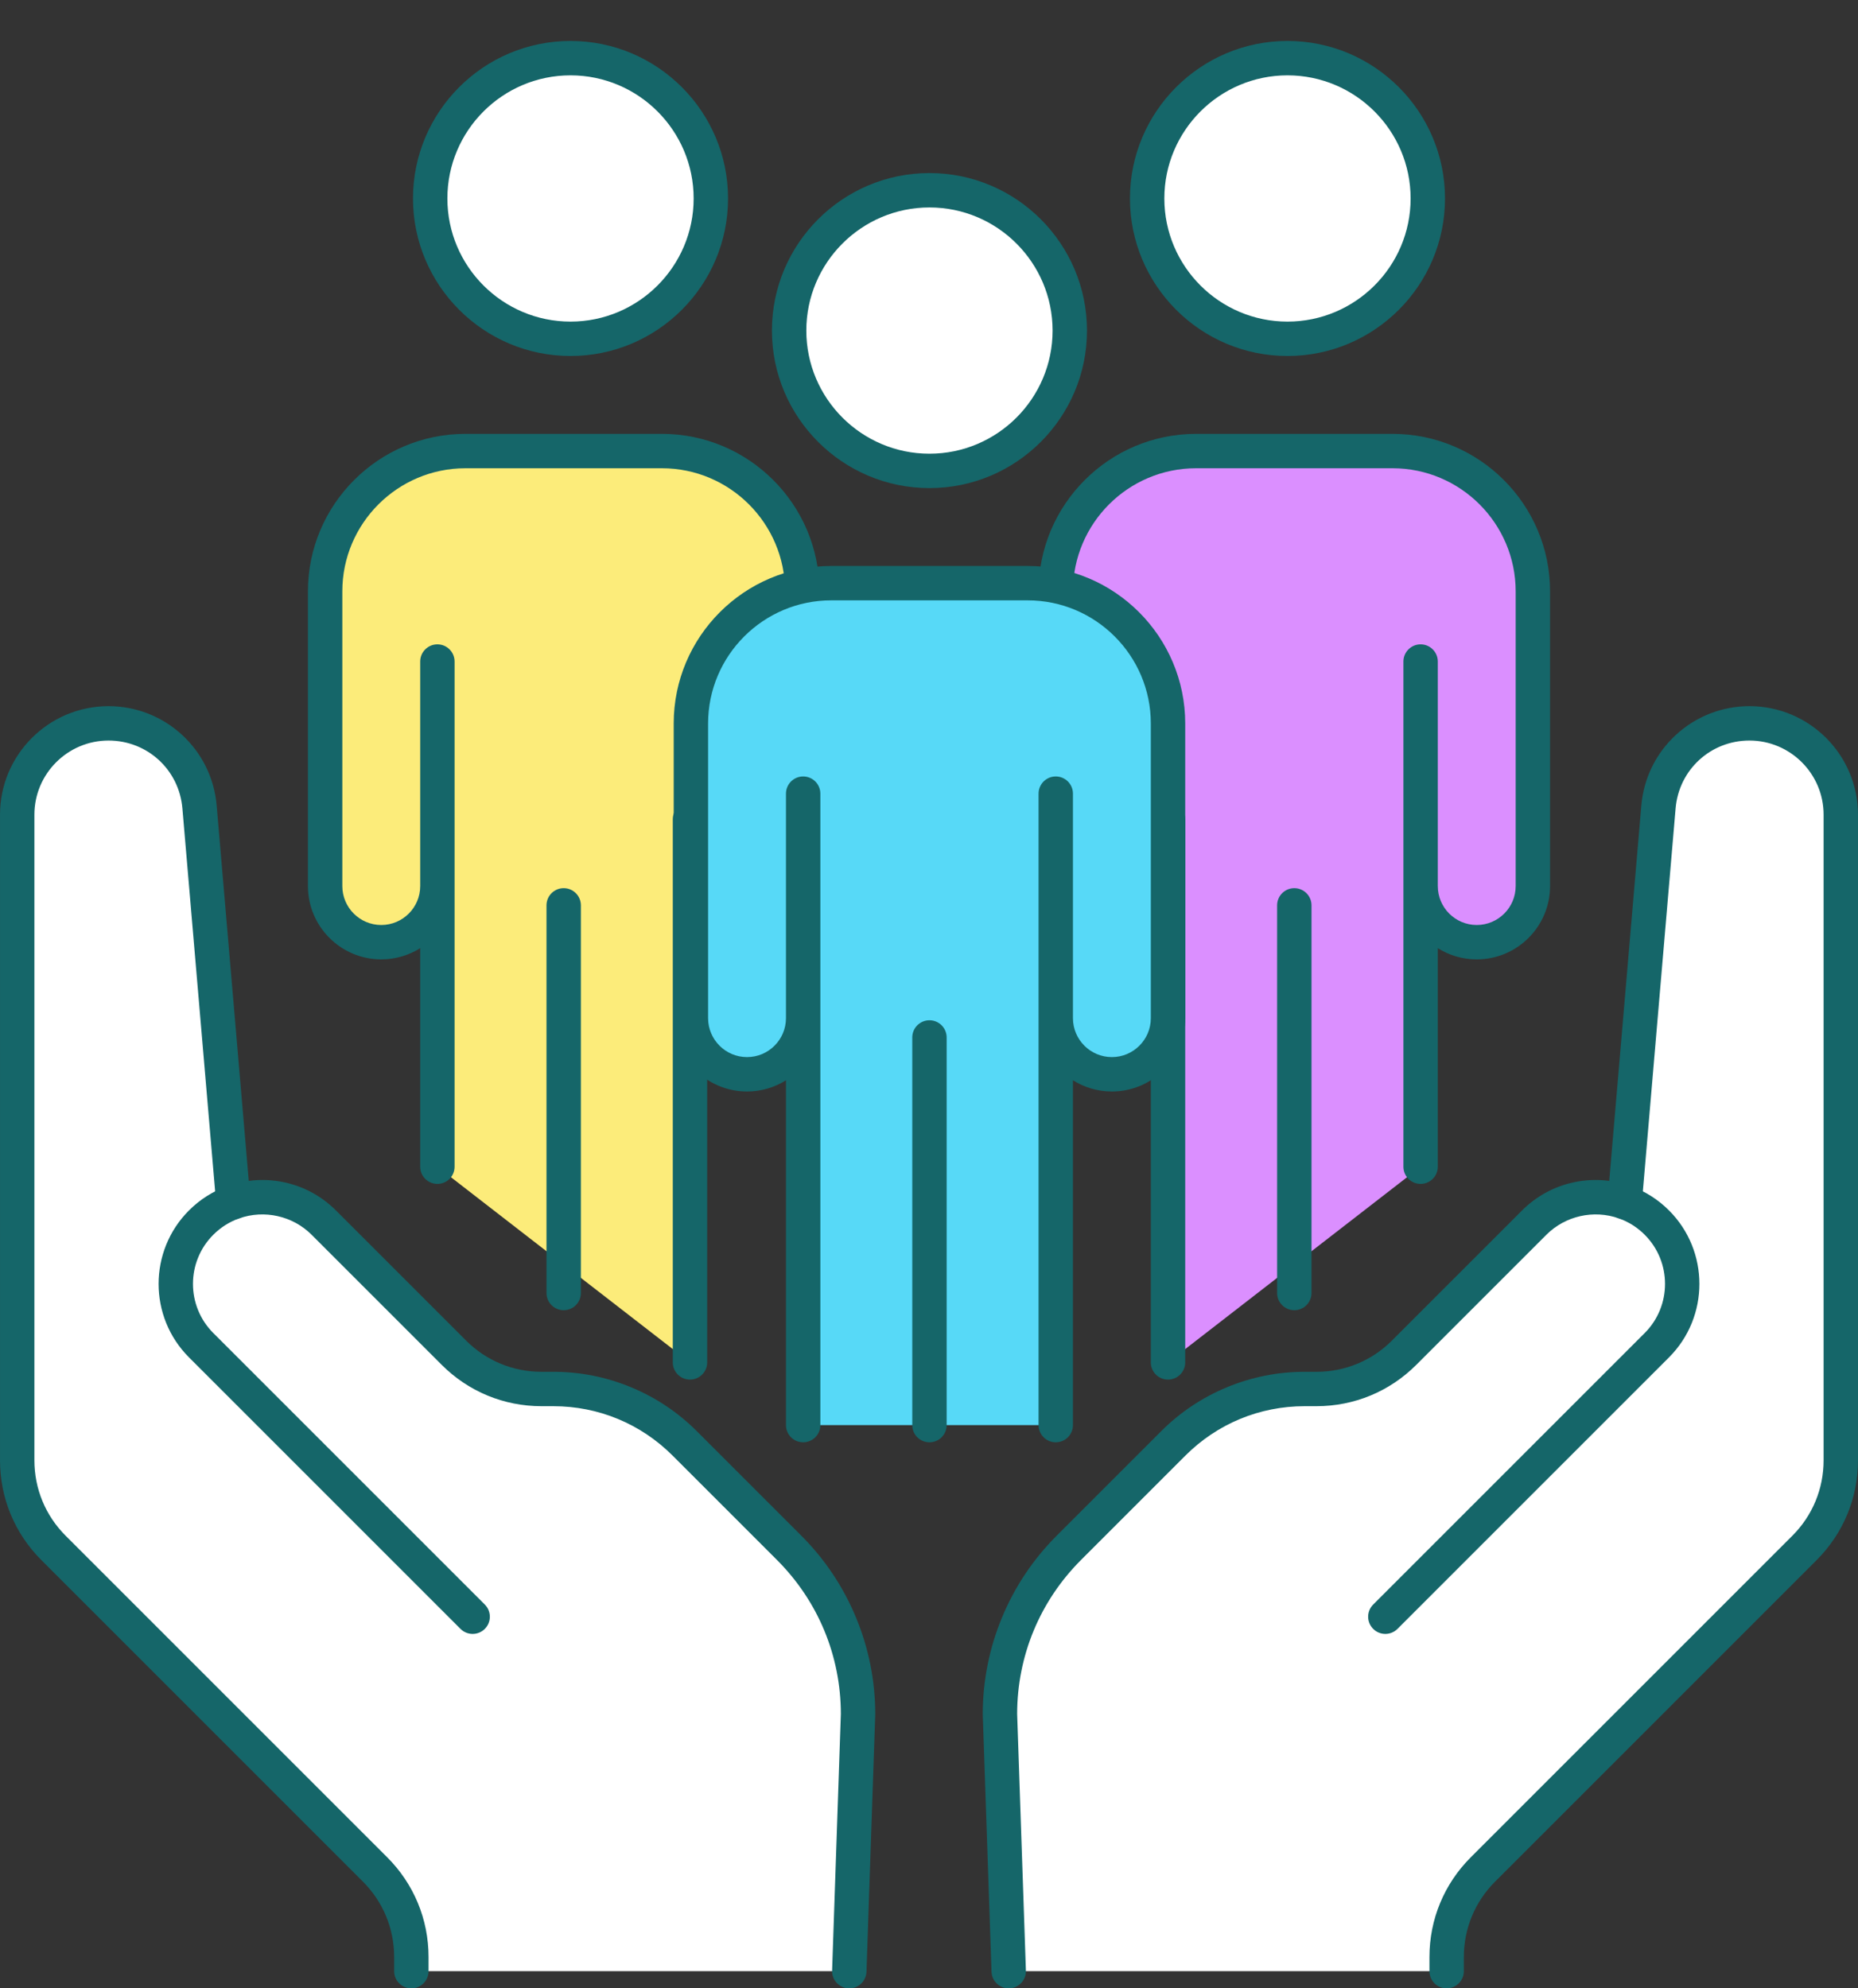
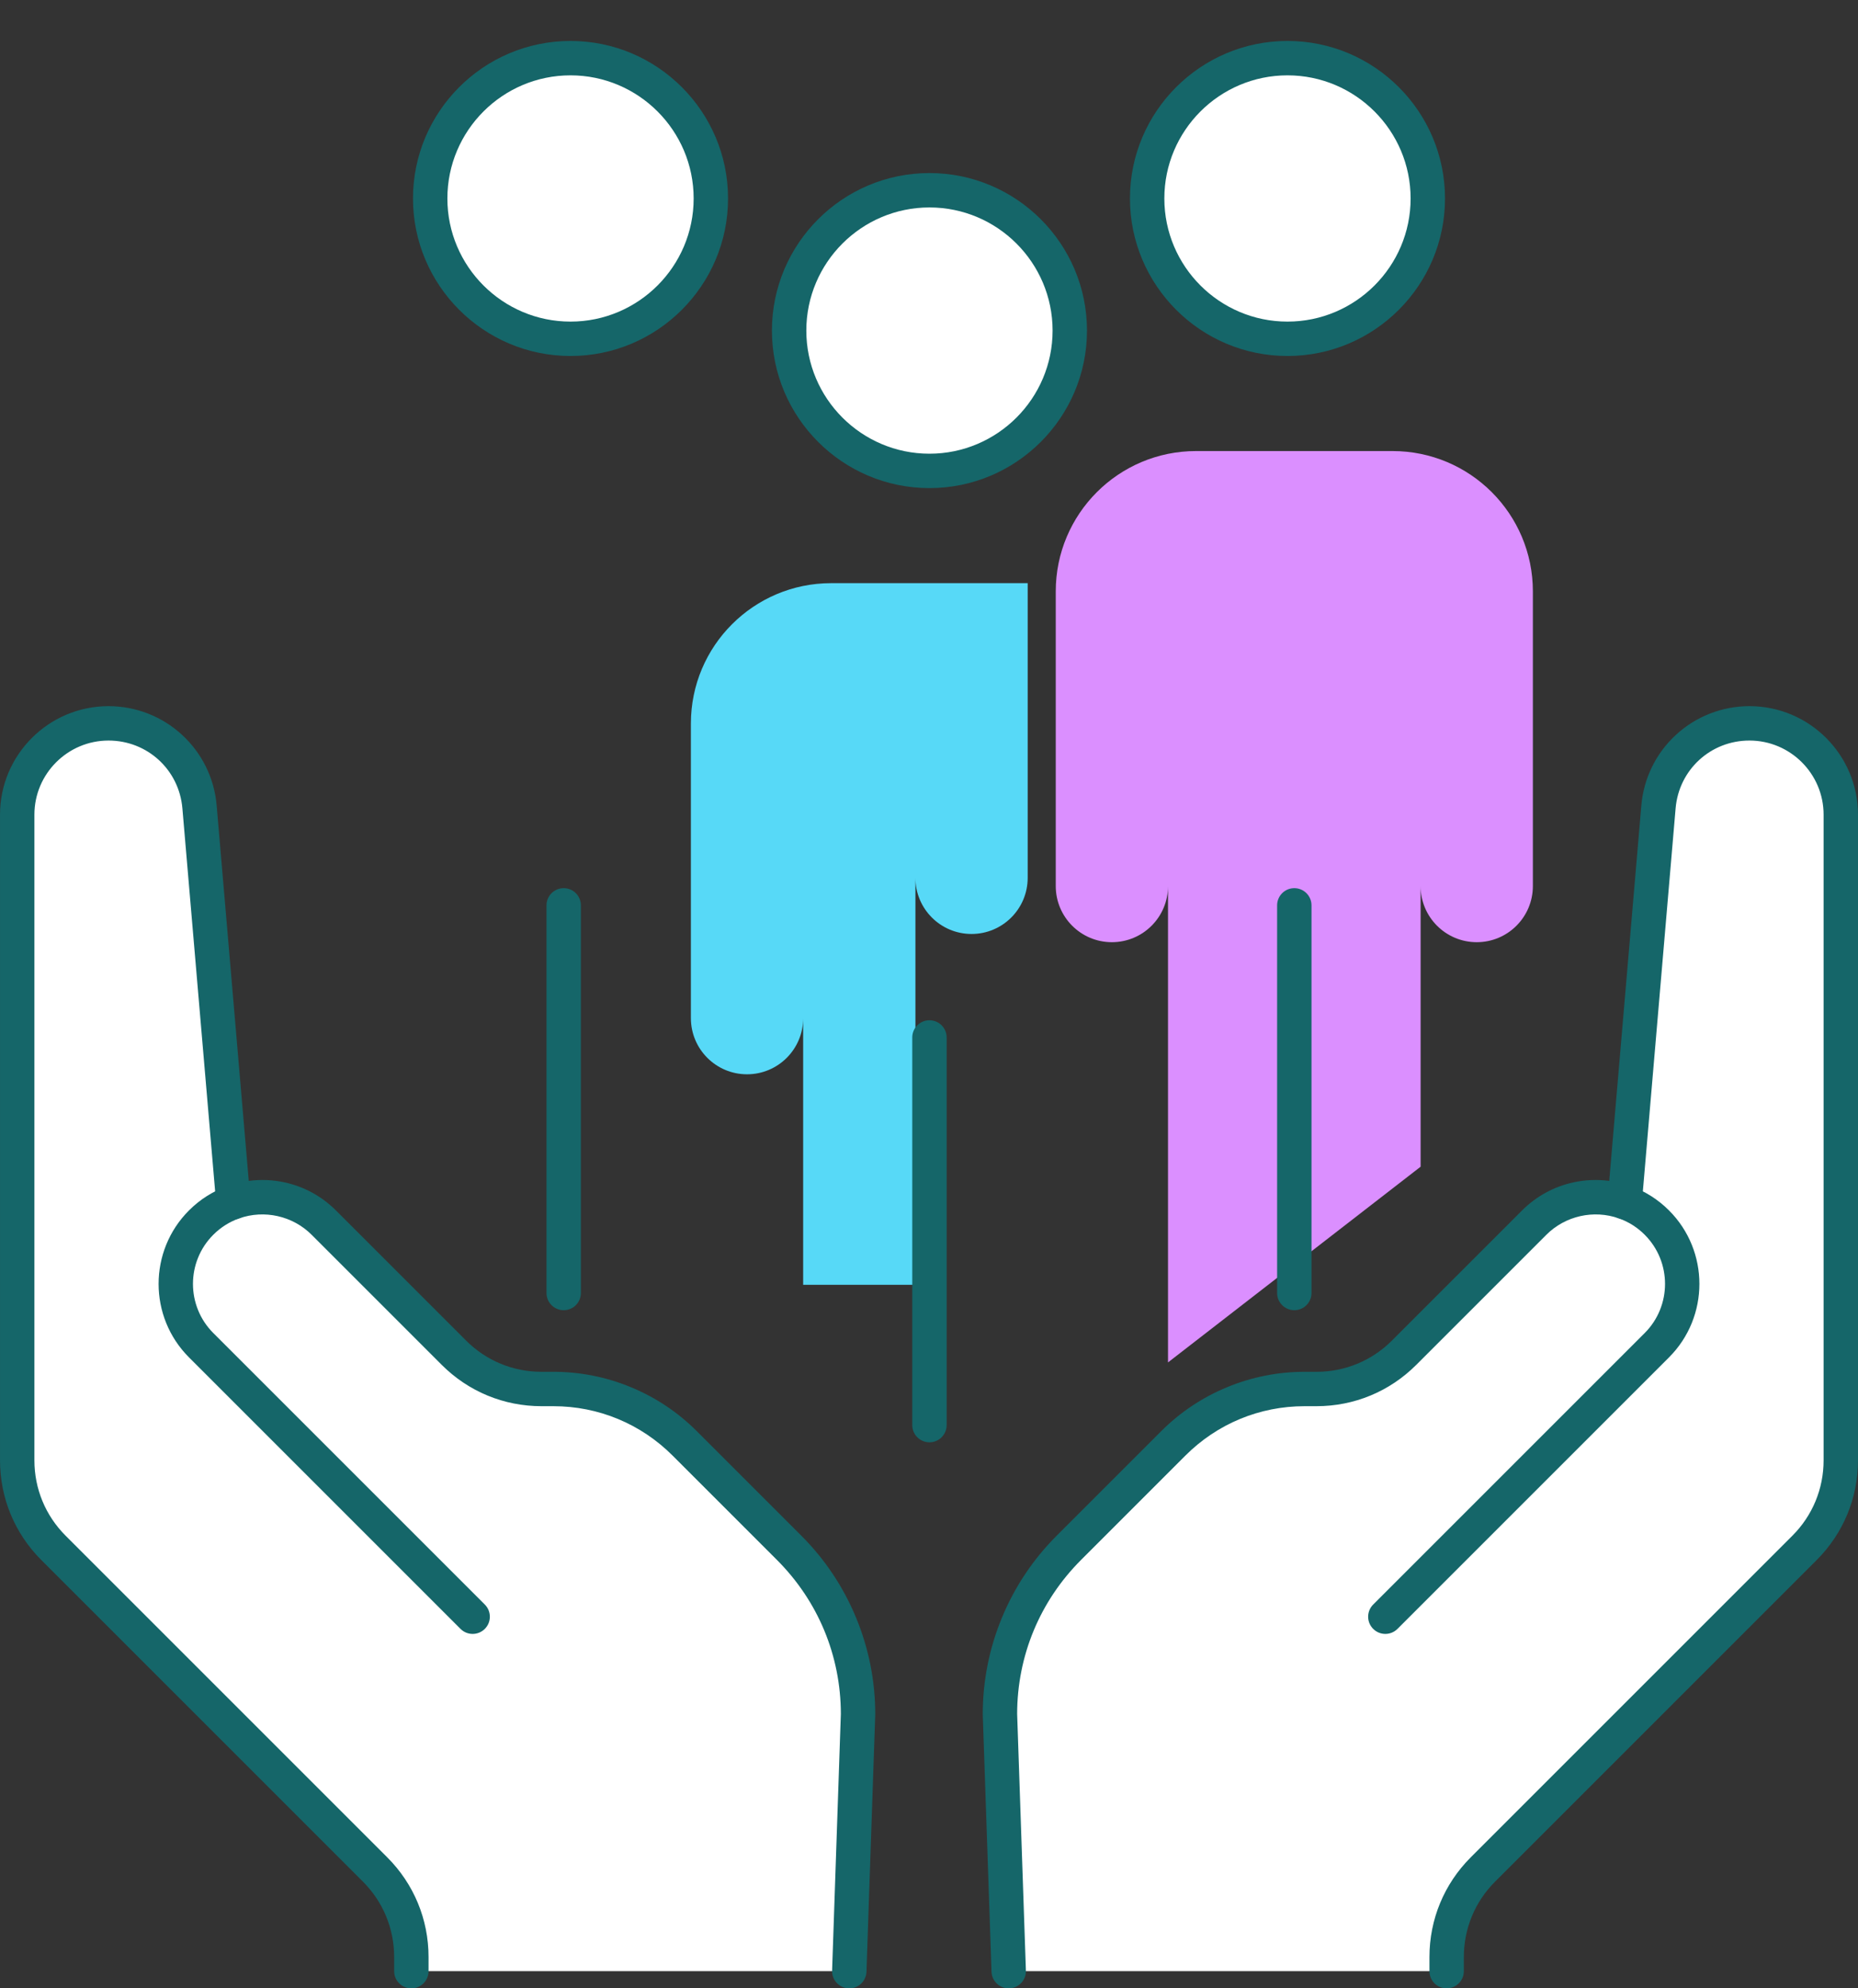
<svg xmlns="http://www.w3.org/2000/svg" fill="#000000" height="3267.3" preserveAspectRatio="xMidYMid meet" version="1" viewBox="473.5 332.7 3053.0 3267.3" width="3053" zoomAndPan="magnify">
  <rect x="473.5" y="332.7" width="3053.0" height="3267.3" fill="#333333" stroke="none" />
  <g>
    <g>
      <g>
        <g>
          <g id="change1_1">
            <path d="M2130.979,3571.746l-14.392-422.248c0-102.563,40.743-200.927,113.267-273.45l171.507-171.507 c57.255-57.255,134.91-89.421,215.881-89.421h19.506c53.981,0,105.751-21.444,143.921-59.614l213.836-213.836 c40.181-40.181,98.391-51.345,148.59-33.491v0l55.551-649.581c6.639-77.638,71.596-137.277,149.518-137.277h0 c82.878,0,150.063,67.186,150.063,150.063v1060.917c0,53.981-21.444,105.751-59.614,143.921l-528.416,528.416 c-38.17,38.17-59.614,89.94-59.614,143.921v23.185H2130.979z" fill="#ffffff" />
          </g>
          <g id="change2_11">
            <path d="M2130.96,3600c-15.16,0-27.7-12.024-28.22-27.291l-14.393-422.248 c-0.01-0.321-0.016-0.641-0.016-0.962c0-54.772,10.628-108.201,31.588-158.802c20.959-50.603,51.226-95.897,89.955-134.628 l171.507-171.507c31.13-31.131,67.539-55.458,108.214-72.305c40.675-16.847,83.622-25.39,127.647-25.39h19.505 c46.82,0,90.836-18.233,123.942-51.339l213.836-213.837c23.271-23.27,52.51-39.227,84.554-46.147 c19.383-4.184,39.218-4.963,58.653-2.389l52.761-616.963c3.816-44.619,24.084-85.872,57.071-116.159 c32.987-30.286,75.817-46.966,120.599-46.966c98.325,0,178.318,79.993,178.318,178.318v1060.917 c0,61.913-24.11,120.12-67.89,163.901l-528.415,528.416c-33.107,33.107-51.34,77.123-51.34,123.942v23.184 c0,15.604-12.65,28.254-28.255,28.254c-15.604,0-28.254-12.65-28.254-28.254v-23.184c0-61.913,24.11-120.121,67.89-163.9 l528.415-528.415c33.107-33.108,51.34-77.124,51.34-123.943V1671.386c0-67.166-54.643-121.809-121.809-121.809 c-63.758,0-115.935,47.905-121.366,111.431l-55.551,649.58c-0.746,8.726-5.496,16.612-12.859,21.351 c-7.366,4.741-16.51,5.797-24.761,2.863c-41.358-14.711-88.125-4.172-119.143,26.849l-213.836,213.836 c-43.778,43.78-101.986,67.89-163.9,67.89h-19.505c-74.004,0-143.575,28.818-195.902,81.145l-171.507,171.507 c-67.594,67.593-104.869,157.426-104.992,252.999l14.377,421.758c0.531,15.595-11.681,28.668-27.277,29.199 C2131.614,3599.994,2131.286,3600,2130.96,3600z" fill="#156669" />
          </g>
        </g>
        <g id="change2_2">
          <path d="M2749.838,3017.57c-7.23,0-14.462-2.758-19.979-8.275c-11.034-11.034-11.034-28.925,0-39.959 l446.155-446.154c44.535-44.534,44.535-116.998,0-161.531c-12.124-12.125-26.385-21.158-42.387-26.849 c-14.703-5.229-22.381-21.386-17.153-36.089c5.229-14.704,21.388-22.383,36.089-17.153 c23.971,8.526,45.305,22.029,63.409,40.132c66.567,66.568,66.567,174.881,0,241.449l-446.154,446.155 C2764.301,3014.812,2757.069,3017.57,2749.838,3017.57z" fill="#156669" />
        </g>
      </g>
      <g>
        <g>
          <g id="change1_4">
            <path d="M1869.021,3571.746l14.392-422.248c0-102.563-40.743-200.927-113.267-273.45l-171.507-171.507 c-57.255-57.255-134.91-89.421-215.881-89.421h-19.506c-53.981,0-105.751-21.444-143.921-59.614l-213.836-213.836 c-40.181-40.181-98.391-51.345-148.591-33.491l0,0l-55.551-649.581c-6.64-77.638-71.596-137.277-149.518-137.277h0 c-82.878,0-150.064,67.186-150.064,150.063v1060.917c0,53.981,21.444,105.751,59.614,143.921l528.416,528.416 c38.17,38.17,59.614,89.94,59.614,143.921v23.185H1869.021z" fill="#ffffff" />
          </g>
          <g id="change2_7">
            <path d="M1869.039,3600c-0.326,0-0.652-0.005-0.98-0.017c-15.595-0.531-27.807-13.604-27.276-29.199 l14.375-421.758c-0.123-95.573-37.398-185.405-104.992-252.999l-171.506-171.507c-52.327-52.327-121.9-81.145-195.902-81.145 h-19.506c-61.912,0-120.12-24.11-163.9-67.89L985.516,2361.65c-31.02-31.02-77.787-41.557-119.143-26.849 c-8.253,2.933-17.396,1.876-24.76-2.863c-7.364-4.739-12.114-12.625-12.86-21.351l-55.551-649.58 c-5.433-63.526-57.609-111.431-121.366-111.431c-67.166,0-121.809,54.643-121.809,121.809v1060.917 c0,46.819,18.233,90.836,51.339,123.943l528.415,528.415c43.78,43.78,67.889,101.987,67.889,163.9v23.184 c0,15.604-12.65,28.254-28.255,28.254s-28.254-12.65-28.254-28.254v-23.184c0-46.819-18.233-90.836-51.339-123.942 l-528.415-528.416c-43.779-43.78-67.889-101.988-67.889-163.901V1671.386c0-98.325,79.993-178.318,178.318-178.318 c44.781,0,87.611,16.68,120.598,46.966c32.987,30.286,53.255,71.539,57.071,116.158l52.762,616.965 c19.437-2.579,39.268-1.799,58.653,2.387c32.045,6.92,61.284,22.878,84.554,46.147l213.836,213.836 c33.107,33.107,77.124,51.34,123.942,51.34h19.506c44.026,0,86.972,8.543,127.646,25.39 c40.674,16.847,77.083,41.174,108.213,72.305l171.507,171.507c38.73,38.73,68.995,84.025,89.955,134.628 c20.96,50.602,31.588,104.031,31.588,158.802c0,0.321-0.005,0.641-0.016,0.962l-14.392,422.248 C1896.739,3587.975,1884.197,3600,1869.039,3600z" fill="#156669" />
          </g>
        </g>
        <g id="change2_12">
          <path d="M1250.161,3017.57c-7.231,0-14.462-2.758-19.979-8.275L784.028,2563.14 c-66.567-66.568-66.567-174.881-0.001-241.449c18.106-18.104,39.44-31.606,63.41-40.132c14.703-5.231,30.86,2.45,36.089,17.153 c5.229,14.703-2.45,30.86-17.152,36.089c-16.002,5.691-30.263,14.724-42.388,26.849 c-44.535,44.534-44.535,116.998-0.001,161.531l446.154,446.154c11.034,11.034,11.034,28.925,0,39.959 C1264.622,3014.812,1257.392,3017.57,1250.161,3017.57z" fill="#156669" />
        </g>
      </g>
    </g>
    <g>
      <g>
        <g>
          <g id="change1_2">
            <circle cx="1410.954" cy="658.837" fill="#ffffff" r="230.583" transform="rotate(-45.001 1410.954 658.857)" />
          </g>
          <g id="change2_3">
            <path d="M1410.954,917.675c-142.723,0-258.837-116.114-258.837-258.837S1268.231,400,1410.954,400 s258.837,116.114,258.837,258.837S1553.678,917.675,1410.954,917.675z M1410.954,456.509 c-111.565,0-202.328,90.764-202.328,202.329s90.764,202.329,202.328,202.329s202.329-90.764,202.329-202.329 S1522.519,456.509,1410.954,456.509z" fill="#156669" />
          </g>
        </g>
        <g>
          <g id="change3_1">
-             <path d="M1192.21,2249.859v-484.224V1419.76v368.932c0,50.939-41.294,92.233-92.233,92.233h0 c-50.939,0-92.233-41.294-92.233-92.233v-484.224c0-127.347,103.235-230.583,230.583-230.583h322.816 c127.347,0,230.583,103.235,230.583,230.583v484.224c0,50.939-41.294,92.233-92.233,92.233h0 c-50.939,0-92.233-41.294-92.233-92.233v-109.732v892.464L1192.21,2249.859z" fill="#fcec7a" />
-           </g>
+             </g>
          <g id="change2_9">
-             <path d="M1607.259,2599.679c-15.604,0-28.255-12.65-28.255-28.254v-892.464 c0-15.605,12.65-28.254,28.255-28.254c15.605,0,28.254,12.65,28.254,28.254v109.732c0,35.278,28.701,63.979,63.979,63.979 s63.979-28.701,63.979-63.979v-484.224c0-111.564-90.764-202.328-202.328-202.328h-322.816 c-111.565,0-202.329,90.765-202.329,202.328v484.224c0,35.278,28.701,63.979,63.979,63.979s63.979-28.701,63.979-63.979V1419.76 c0-15.605,12.65-28.254,28.255-28.254c15.604,0,28.254,12.65,28.254,28.254v830.098c0,15.604-12.65,28.254-28.254,28.254 c-15.605,0-28.255-12.65-28.255-28.254v-359.104c-18.55,11.669-40.492,18.426-63.979,18.426 c-66.437,0-120.487-54.051-120.487-120.487v-484.224c0-142.723,116.114-258.837,258.837-258.837h322.816 c142.723,0,258.837,116.114,258.837,258.837v484.224c0,66.437-54.051,120.487-120.487,120.487 c-23.487,0-45.429-6.757-63.979-18.426v680.671C1635.514,2587.029,1622.864,2599.679,1607.259,2599.679z" fill="#156669" />
-           </g>
+             </g>
        </g>
        <g id="change2_13">
          <path d="M1399.735,2485.638c-15.605,0-28.255-12.65-28.255-28.254v-636.985 c0-15.605,12.65-28.254,28.255-28.254s28.254,12.65,28.254,28.254v636.985 C1427.989,2472.987,1415.34,2485.638,1399.735,2485.638z" fill="#156669" />
        </g>
      </g>
      <g>
        <g>
          <g id="change1_3">
            <circle cx="2589.045" cy="658.837" fill="#ffffff" r="230.583" transform="rotate(-45.001 2589.05 658.87)" />
          </g>
          <g id="change2_5">
            <path d="M2589.045,917.675c-142.723,0-258.837-116.114-258.837-258.837S2446.323,400,2589.045,400 c142.723,0,258.837,116.114,258.837,258.837S2731.768,917.675,2589.045,917.675z M2589.045,456.509 c-111.565,0-202.329,90.764-202.329,202.329s90.764,202.329,202.329,202.329c111.564,0,202.328-90.764,202.328-202.329 S2700.61,456.509,2589.045,456.509z" fill="#156669" />
          </g>
        </g>
        <g>
          <g id="change4_1">
            <path d="M2807.79,2249.859v-484.224V1419.76v368.932c0,50.939,41.294,92.233,92.233,92.233l0,0 c50.939,0,92.233-41.294,92.233-92.233v-484.224c0-127.347-103.236-230.583-230.583-230.583h-322.816 c-127.347,0-230.583,103.235-230.583,230.583v484.224c0,50.939,41.294,92.233,92.233,92.233h0 c50.939,0,92.233-41.294,92.233-92.233v-109.732v892.464L2807.79,2249.859z" fill="#db8fff" />
          </g>
          <g id="change2_10">
-             <path d="M2392.741,2599.679c-15.604,0-28.255-12.65-28.255-28.254v-680.671 c-18.55,11.669-40.492,18.426-63.979,18.426c-66.438,0-120.489-54.051-120.489-120.487v-484.224 c0-142.723,116.115-258.837,258.837-258.837h322.816c142.723,0,258.837,116.114,258.837,258.837v484.224 c0,66.437-54.051,120.487-120.487,120.487c-23.486,0-45.429-6.757-63.979-18.426v359.104c0,15.604-12.65,28.254-28.254,28.254 c-15.604,0-28.255-12.65-28.255-28.254V1419.76c0-15.605,12.65-28.254,28.255-28.254c15.604,0,28.254,12.65,28.254,28.254 v368.932c0,35.278,28.701,63.979,63.979,63.979s63.979-28.701,63.979-63.979v-484.224c0-111.564-90.764-202.328-202.329-202.328 h-322.816c-111.565,0-202.329,90.765-202.329,202.328v484.224c0,35.278,28.701,63.979,63.979,63.979 c35.279,0,63.98-28.701,63.98-63.979v-109.732c0-15.605,12.65-28.254,28.255-28.254c15.604,0,28.254,12.65,28.254,28.254 v892.464C2420.996,2587.029,2408.345,2599.679,2392.741,2599.679z" fill="#156669" />
-           </g>
+             </g>
        </g>
        <g id="change2_1">
          <path d="M2600.265,2485.638c-15.604,0-28.254-12.65-28.254-28.254v-636.985 c0-15.605,12.65-28.254,28.254-28.254s28.254,12.65,28.254,28.254v636.985 C2628.519,2472.987,2615.869,2485.638,2600.265,2485.638z" fill="#156669" />
        </g>
      </g>
      <g>
        <g>
          <g id="change1_5">
            <circle cx="2000.75" cy="875.91" fill="#ffffff" r="230.583" transform="rotate(-45.001 2000.75 875.937)" />
          </g>
          <g id="change2_8">
            <path d="M2000.75,1134.747c-142.723,0-258.837-116.114-258.837-258.837s116.114-258.837,258.837-258.837 c142.723,0,258.838,116.113,258.838,258.837S2143.473,1134.747,2000.75,1134.747z M2000.75,673.582 c-111.564,0-202.328,90.764-202.328,202.328c0,111.565,90.764,202.329,202.328,202.329 c111.565,0,202.329-90.764,202.329-202.329C2203.079,764.346,2112.315,673.582,2000.75,673.582z" fill="#156669" />
          </g>
        </g>
        <g>
          <g id="change5_1">
-             <path d="M1793.225,2674.456v-691.748v-345.874v368.932c0,50.939-41.294,92.233-92.233,92.233h0 c-50.939,0-92.233-41.294-92.233-92.233v-484.224c0-127.347,103.235-230.583,230.583-230.583h322.816 c127.347,0,230.583,103.235,230.583,230.583v484.224c0,50.939-41.294,92.233-92.233,92.233h0 c-50.939,0-92.233-41.294-92.233-92.233v-368.932v345.874v691.748H1793.225z" fill="#57d9f7" />
+             <path d="M1793.225,2674.456v-691.748v-345.874v368.932c0,50.939-41.294,92.233-92.233,92.233h0 c-50.939,0-92.233-41.294-92.233-92.233v-484.224c0-127.347,103.235-230.583,230.583-230.583h322.816 v484.224c0,50.939-41.294,92.233-92.233,92.233h0 c-50.939,0-92.233-41.294-92.233-92.233v-368.932v345.874v691.748H1793.225z" fill="#57d9f7" />
          </g>
          <g id="change2_4">
-             <path d="M2208.274,2702.71c-15.604,0-28.254-12.65-28.254-28.254V1636.833 c0-15.605,12.65-28.254,28.254-28.254s28.254,12.65,28.254,28.254v368.932c0,35.277,28.701,63.979,63.979,63.979 c35.279,0,63.98-28.701,63.98-63.979v-484.224c0-111.564-90.764-202.328-202.328-202.328h-322.817 c-111.564,0-202.328,90.764-202.328,202.328v484.224c0,35.277,28.7,63.979,63.979,63.979c35.278,0,63.978-28.701,63.978-63.979 v-368.932c0-15.605,12.65-28.254,28.255-28.254s28.254,12.65,28.254,28.254v1037.622c0,15.604-12.65,28.254-28.254,28.254 s-28.255-12.65-28.255-28.254v-566.629c-18.55,11.669-40.492,18.426-63.978,18.426c-66.437,0-120.487-54.051-120.487-120.487 v-484.224c0-142.723,116.113-258.837,258.837-258.837h322.817c142.723,0,258.837,116.113,258.837,258.837v484.224 c0,66.437-54.051,120.487-120.488,120.487c-23.486,0-45.43-6.758-63.98-18.426v566.629 C2236.528,2690.059,2223.878,2702.71,2208.274,2702.71z" fill="#156669" />
-           </g>
+             </g>
        </g>
        <g id="change2_6">
          <path d="M2000.75,2702.71c-15.605,0-28.254-12.65-28.254-28.254v-636.984 c0-15.604,12.65-28.255,28.254-28.255s28.254,12.65,28.254,28.255v636.984C2029.003,2690.059,2016.354,2702.71,2000.75,2702.71z" fill="#156669" />
        </g>
      </g>
    </g>
  </g>
</svg>